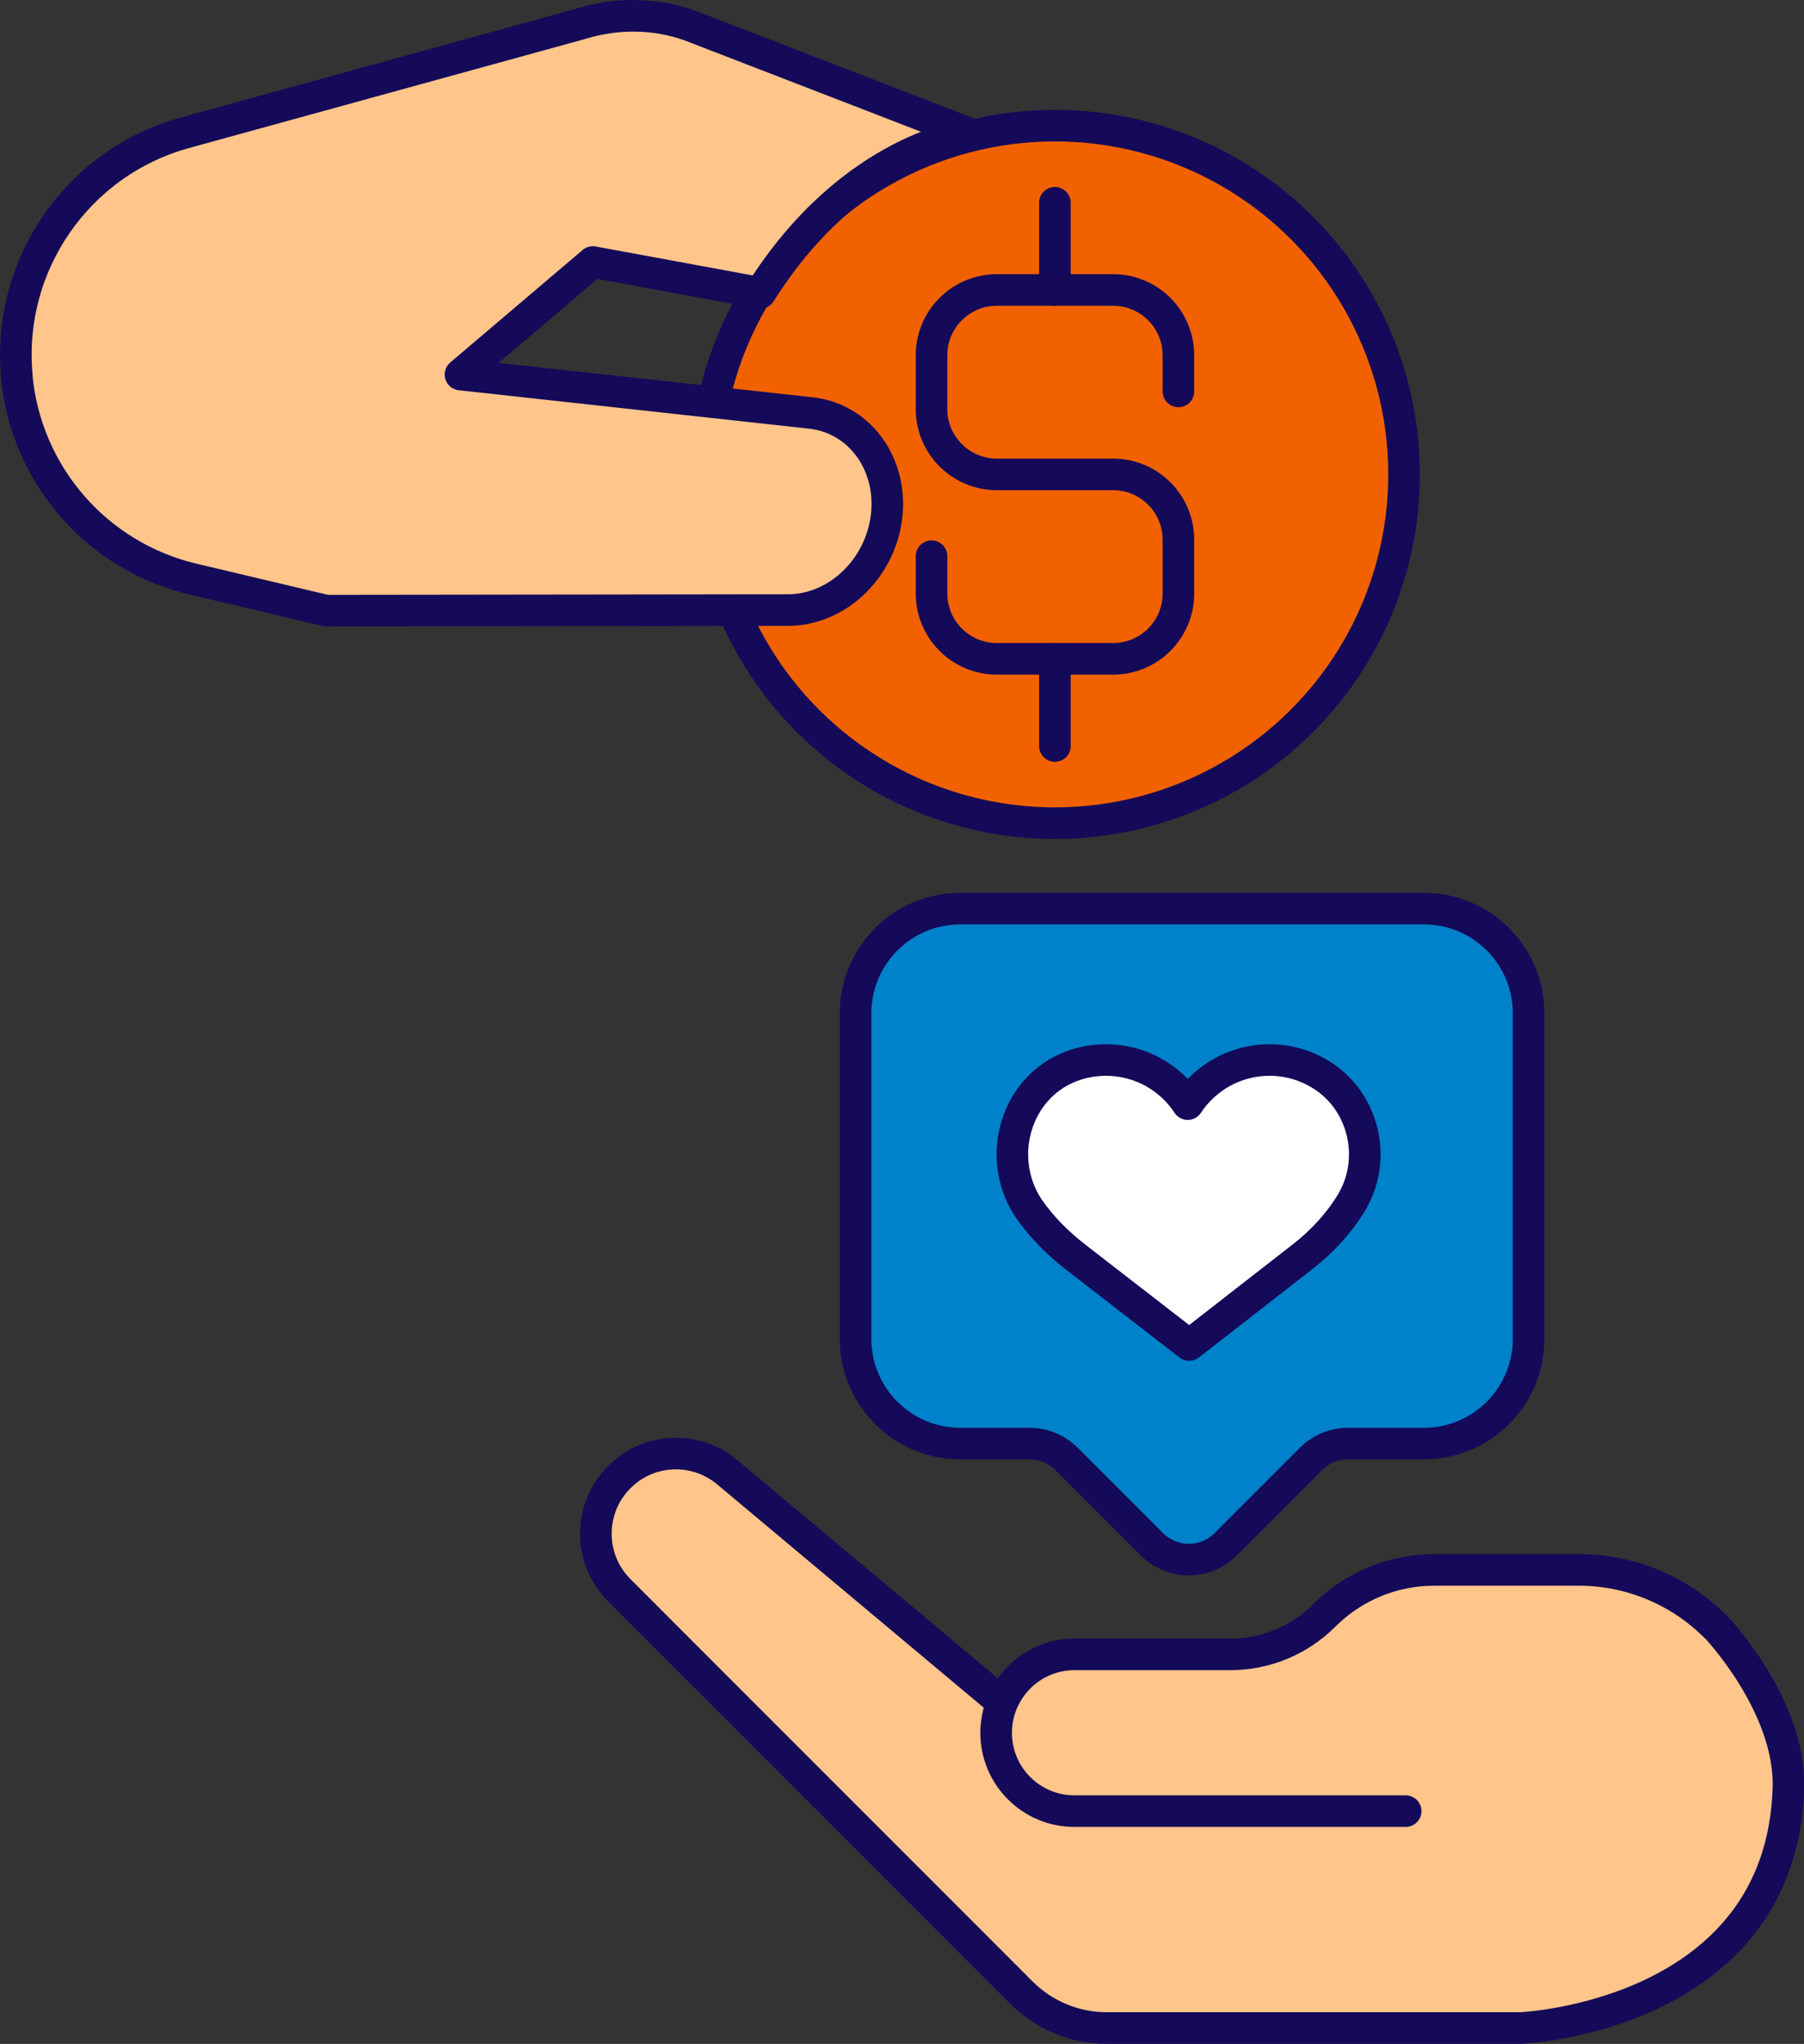
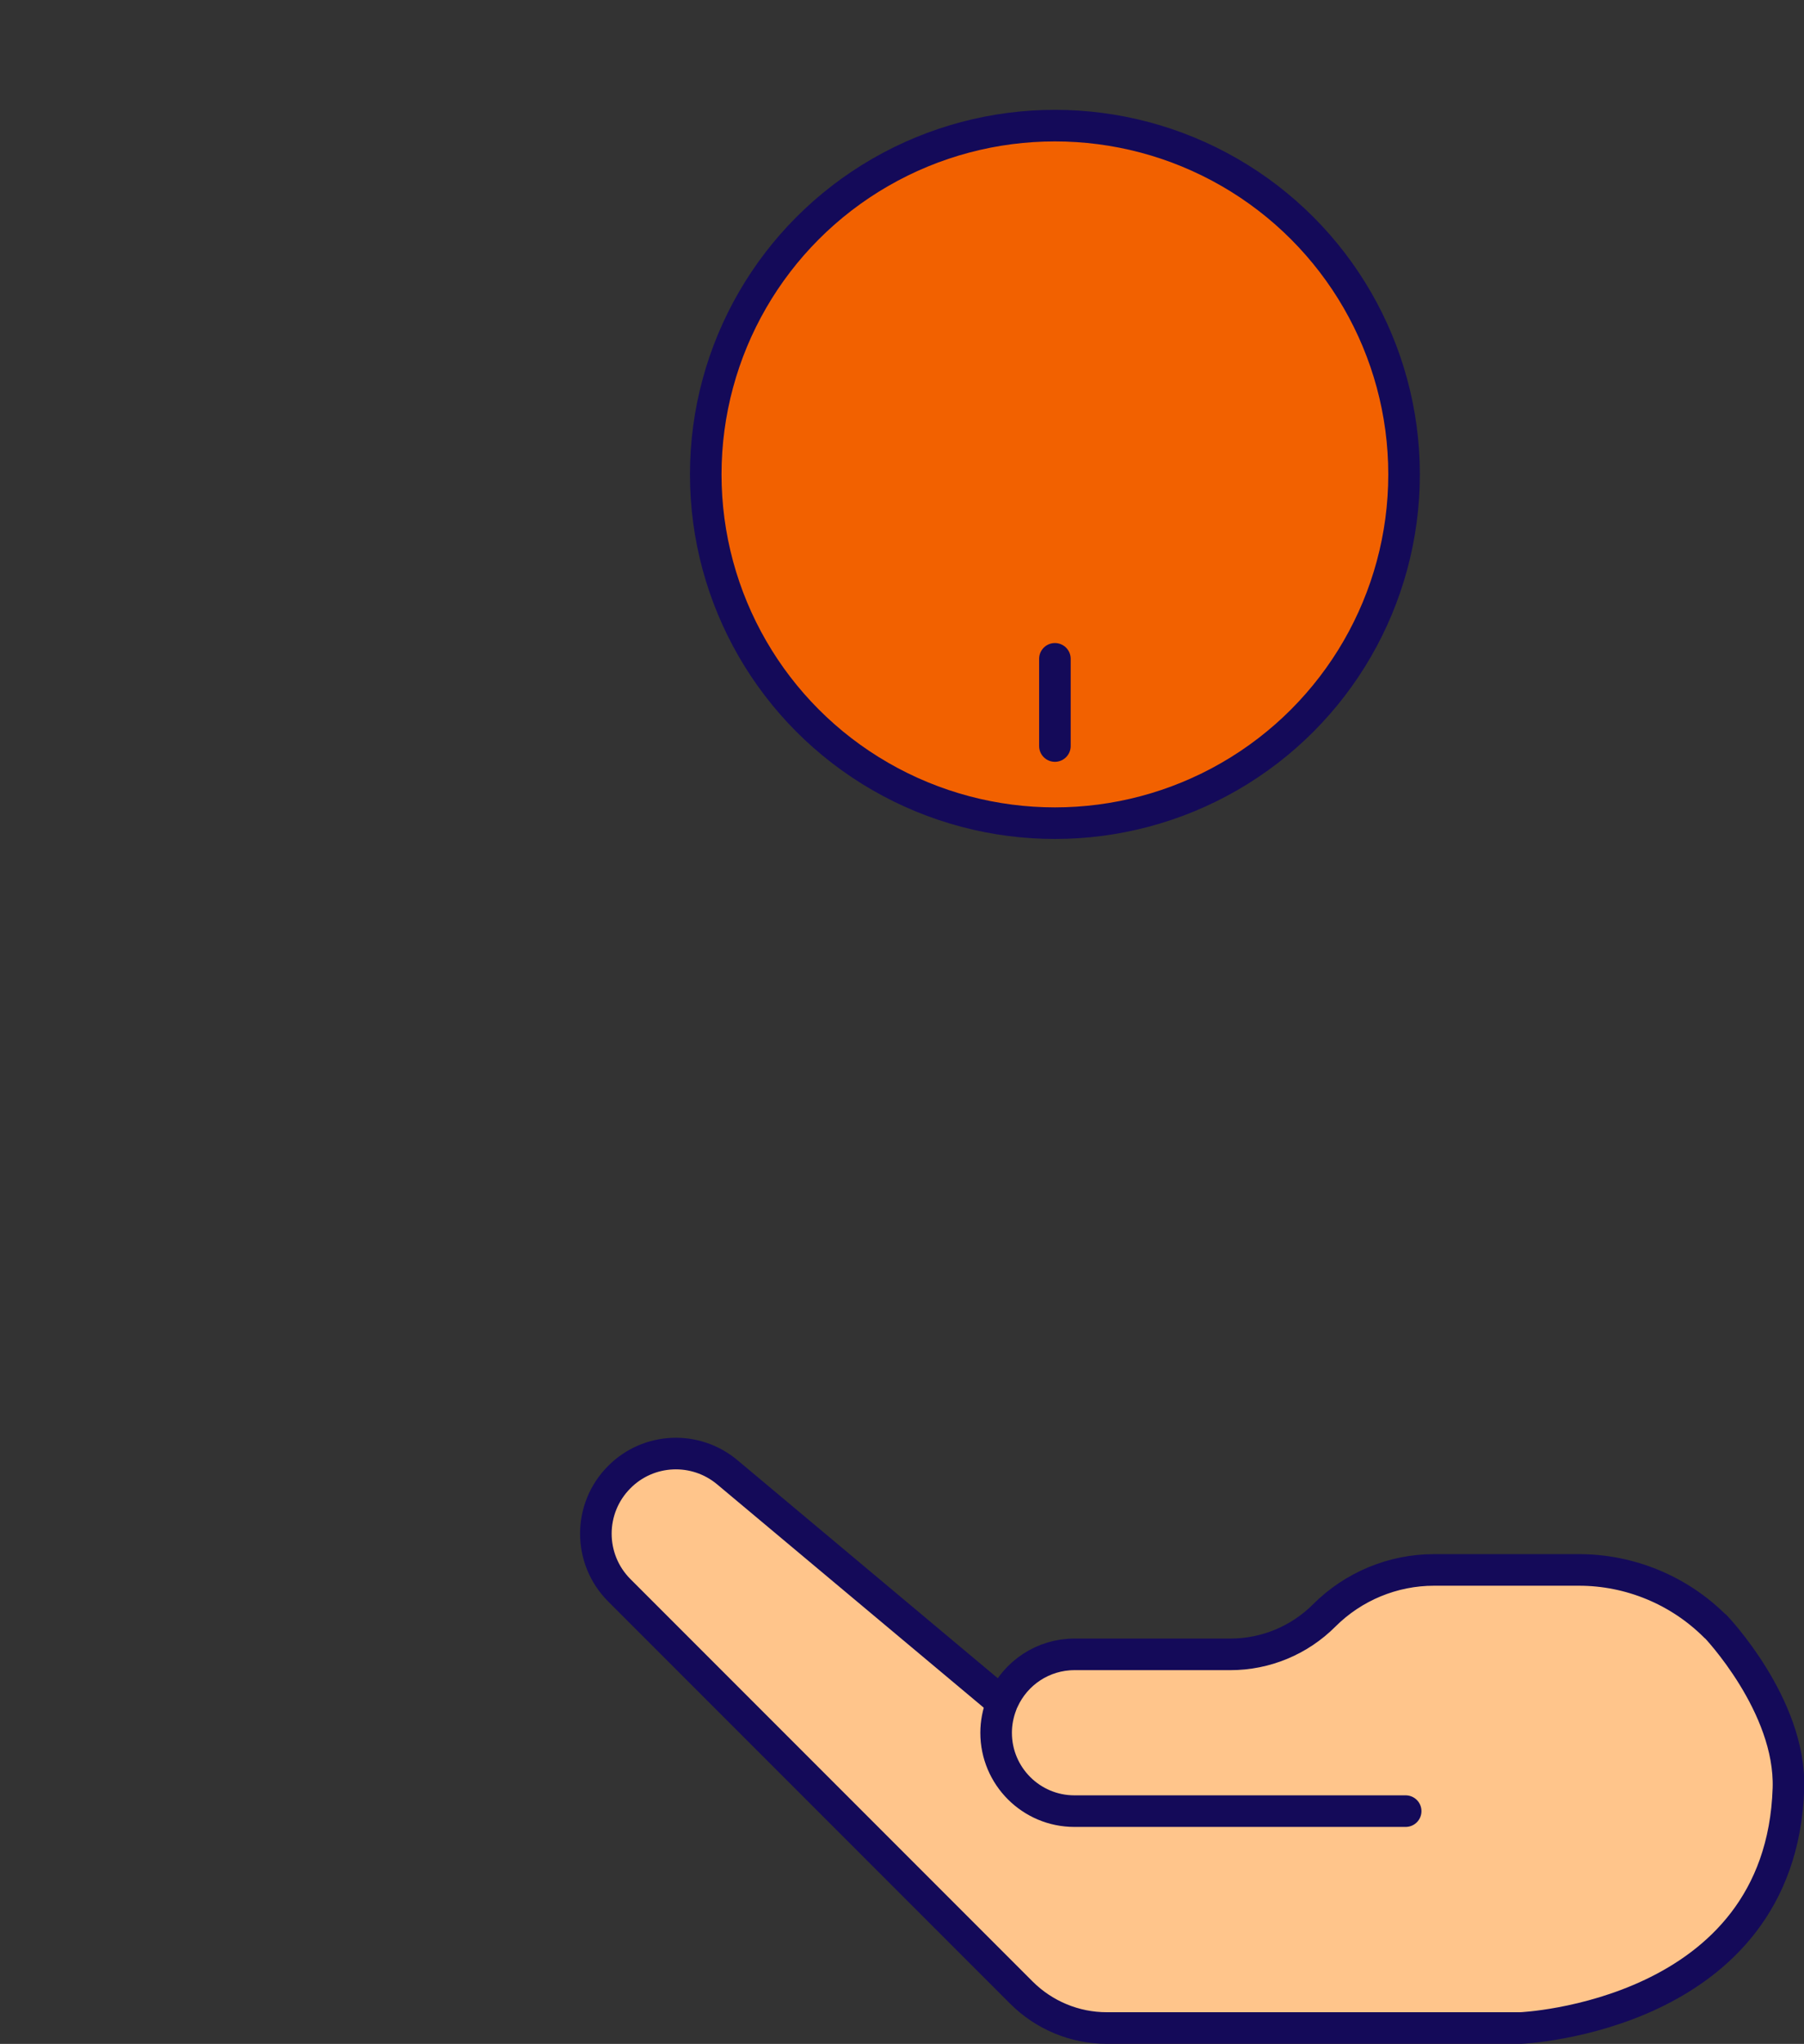
<svg xmlns="http://www.w3.org/2000/svg" id="Layer_2" data-name="Layer 2" viewBox="0 0 124 140.41">
  <rect x="0" y="0" width="124" height="140.41" fill="#333333" stroke="none" />
  <defs>
    <style>
      .cls-1 {
        fill: #f26100;
      }

      .cls-1, .cls-2, .cls-3, .cls-4, .cls-5 {
        stroke: #140a59;
        stroke-linecap: round;
        stroke-linejoin: round;
        stroke-width: 2.17px;
      }

      .cls-2 {
        fill: #fff;
      }

      .cls-3 {
        fill: none;
      }

      .cls-4 {
        fill: #ffc58b;
      }

      .cls-5 {
        fill: #0082ca;
      }
    </style>
  </defs>
  <g id="Services_PAges" data-name="Services PAges">
    <g>
      <g>
        <ellipse class="cls-1" cx="72.51" cy="32.59" rx="24" ry="23.96" />
        <g>
-           <path class="cls-3" d="M81,26.89v-2.48c0-2.48-2.01-4.49-4.49-4.49h-7.99c-2.48,0-4.49,2.01-4.49,4.49v3.69c0,2.48,2.01,4.49,4.49,4.49h7.99c2.48,0,4.49,2.01,4.49,4.49v3.69c0,2.48-2.01,4.49-4.49,4.49h-7.99c-2.48,0-4.49-2.01-4.49-4.49v-2.56" />
          <line class="cls-3" x1="72.51" y1="45.26" x2="72.51" y2="51.25" />
-           <line class="cls-3" x1="72.51" y1="13.93" x2="72.51" y2="19.92" />
        </g>
      </g>
-       <path class="cls-4" d="M1.16,25.86c-.72-7.65,4.16-14.71,11.56-16.74L39.94,1.63c2.51-.77,5.13-.72,7.5.13l19.29,7.45s-8.17.88-14.47,10.91l-11.51-2.12-9.1,7.73,24.08,2.64c3.23.35,5.5,3.29,5.24,6.79h0c-.28,3.73-3.32,6.75-6.81,6.75l-31.74.04-9.16-2.17c-6.6-1.56-11.48-7.16-12.11-13.92h0Z" />
      <g>
        <path class="cls-4" d="M117.9,111.73c-2.48-2.48-5.86-3.88-9.37-3.88h-9.96c-2.83,0-5.55,1.13-7.55,3.13h0c-1.71,1.71-4.03,2.67-6.44,2.67h-10.72c-2.18,0-4.05,1.29-4.9,3.15l-.3-.03-18.67-15.63c-2.19-1.83-5.41-1.69-7.42.33h0c-2.15,2.15-2.15,5.63,0,7.78l27.64,27.64c1.55,1.55,3.66,2.43,5.86,2.43h28.46s17.89-.75,18.4-16.46c.18-5.71-5.01-11.13-5.01-11.13Z" />
        <path class="cls-3" d="M68.83,117.11c-.23.6-.36,1.25-.36,1.93h0c0,2.97,2.41,5.38,5.38,5.38h22.77" />
      </g>
      <g>
-         <path class="cls-5" d="M97.85,62.42h-31.84c-3.98,0-7.2,3.22-7.2,7.2v22.35c0,3.98,3.22,7.2,7.2,7.2h4.75c.96,0,1.87.38,2.55,1.05l5.86,5.86c1.41,1.41,3.69,1.41,5.09,0l5.86-5.86c.68-.68,1.59-1.05,2.55-1.05h5.2c3.98,0,7.2-3.22,7.2-7.2v-22.35c0-3.98-3.22-7.2-7.2-7.2Z" />
-         <path class="cls-2" d="M92.98,82.46c1.61-2.82.81-6.52-1.83-8.4-1.1-.78-2.44-1.24-3.89-1.24-2.35,0-4.42,1.21-5.62,3.03-1.2-1.83-3.27-3.03-5.62-3.03-.83,0-1.62.15-2.35.42-3.84,1.43-5.24,6.21-3.04,9.66.03.04.05.08.08.12.88,1.27,1.98,2.37,3.2,3.32l7.83,6.06,7.8-6.07c1.36-1.06,2.55-2.35,3.43-3.84,0,0,.01-.02.02-.03Z" />
-       </g>
+         </g>
    </g>
  </g>
</svg>